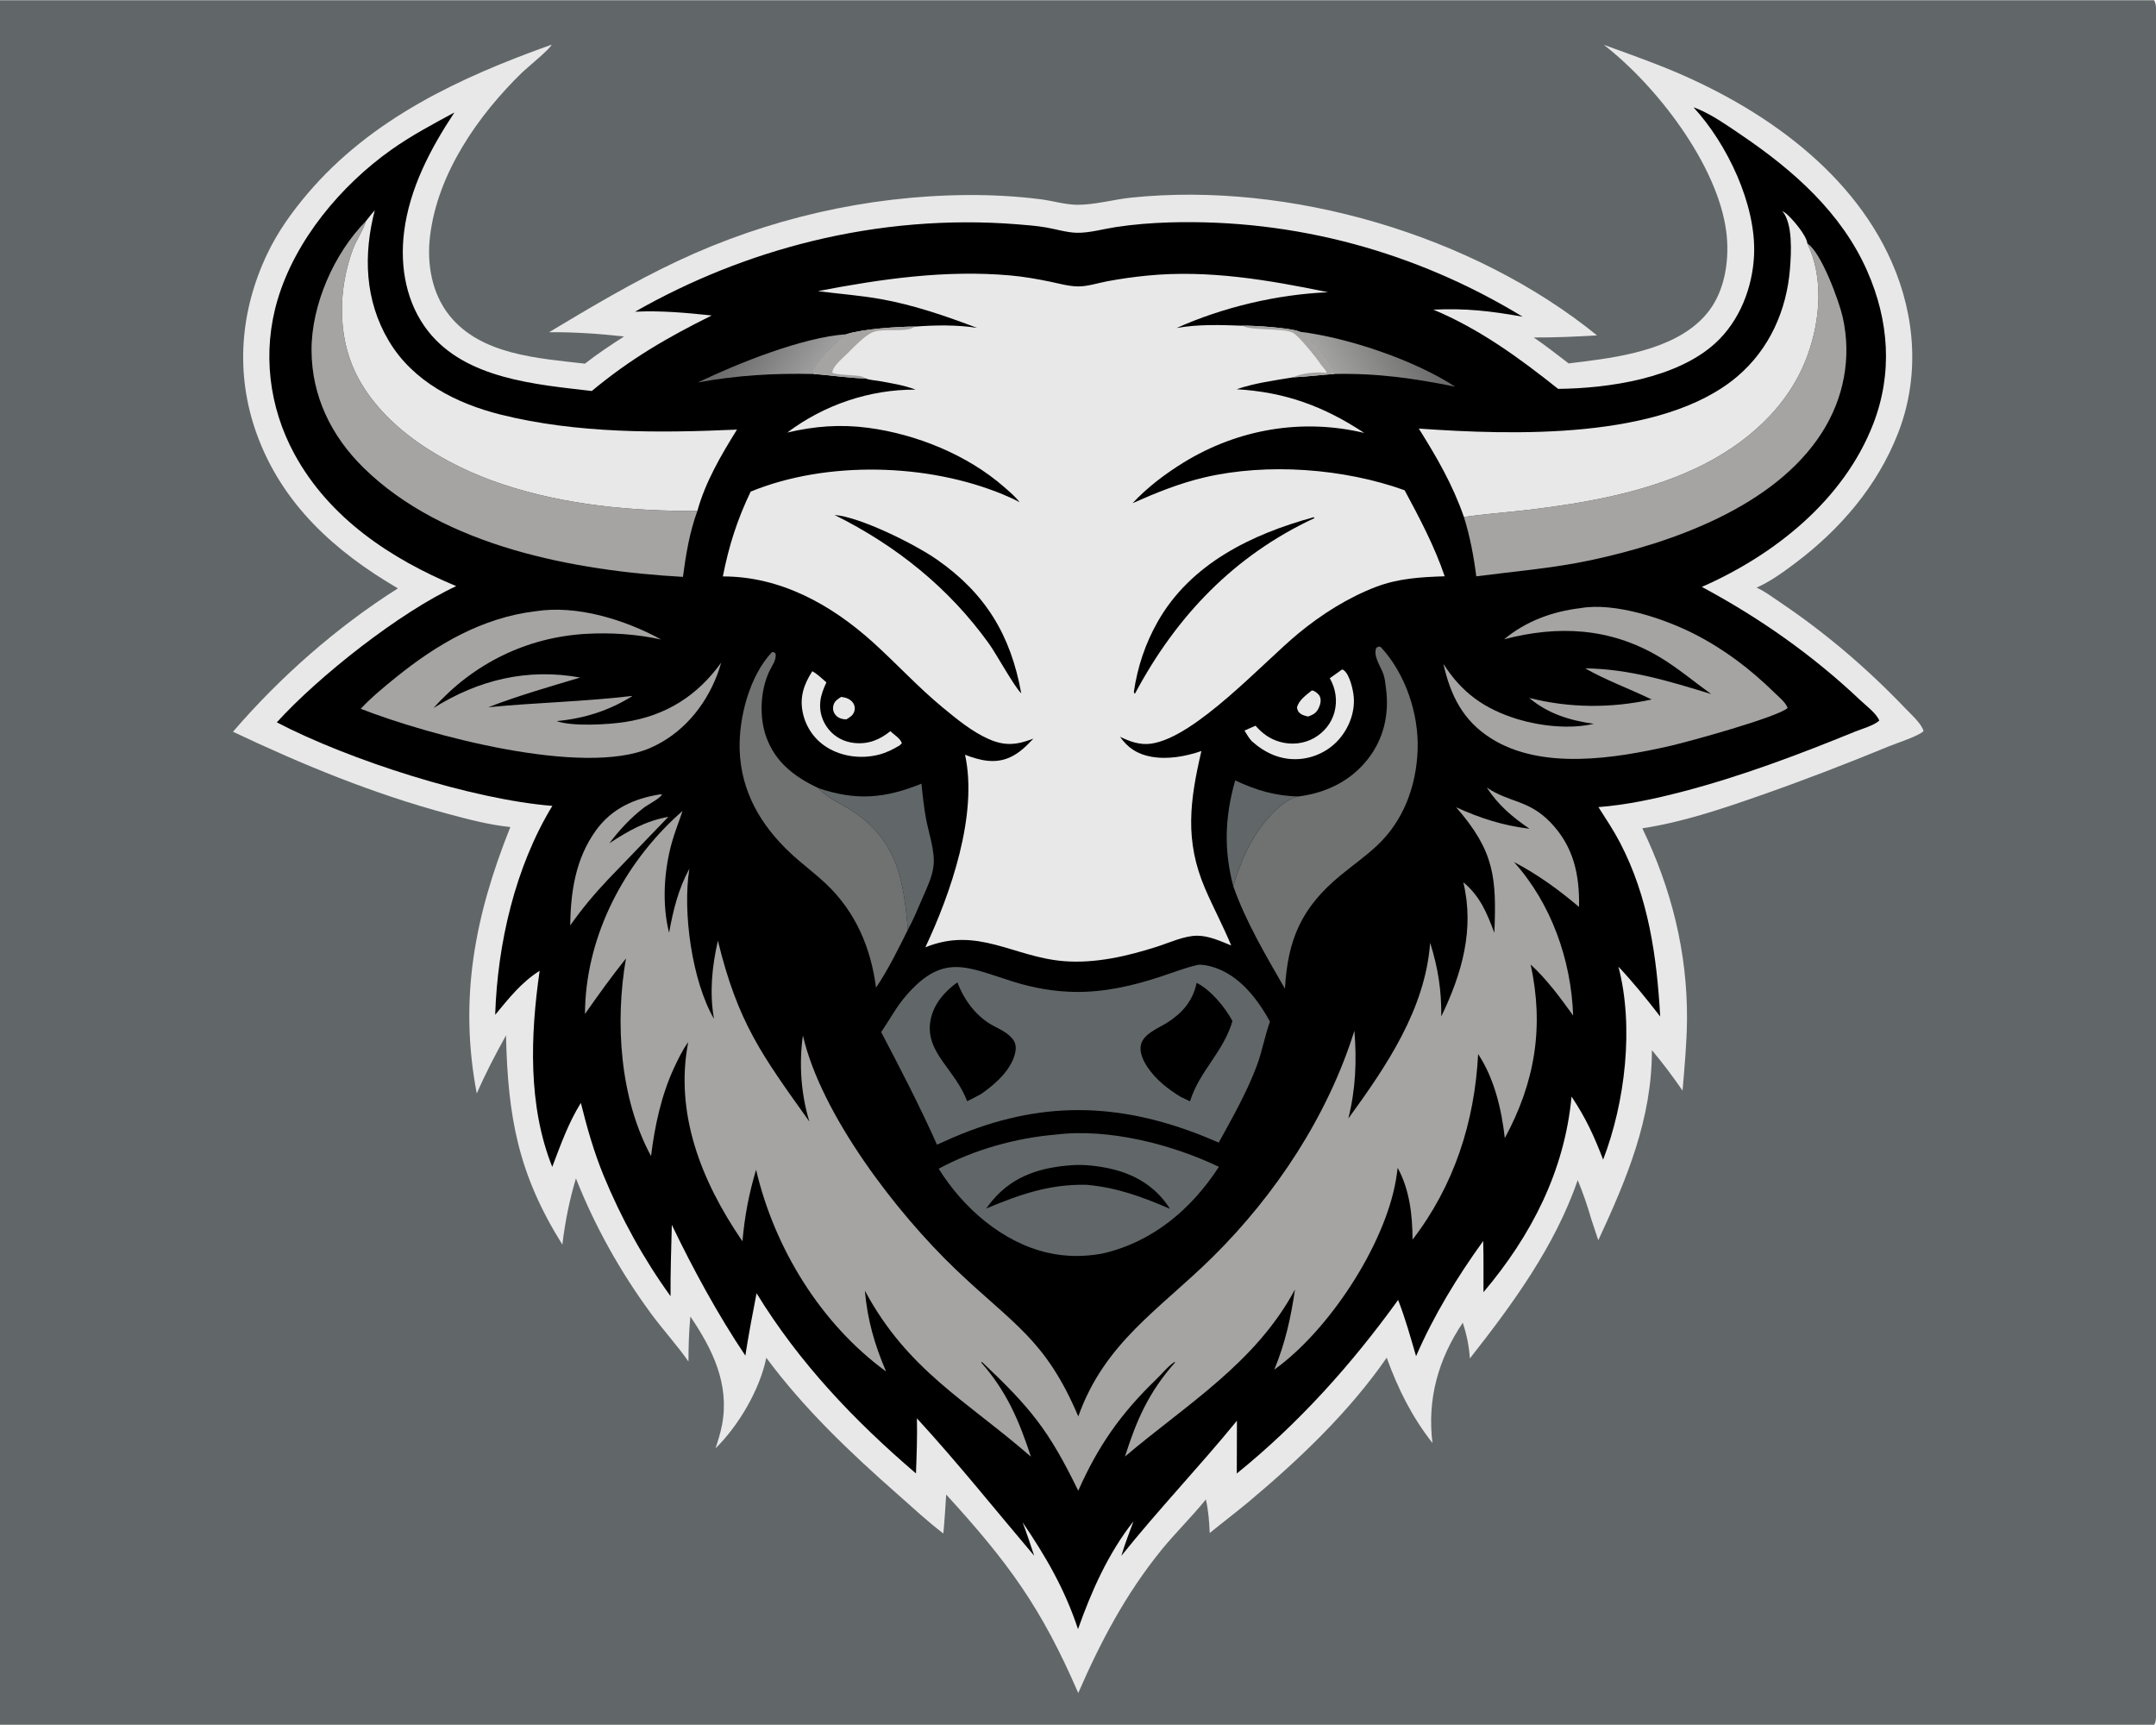
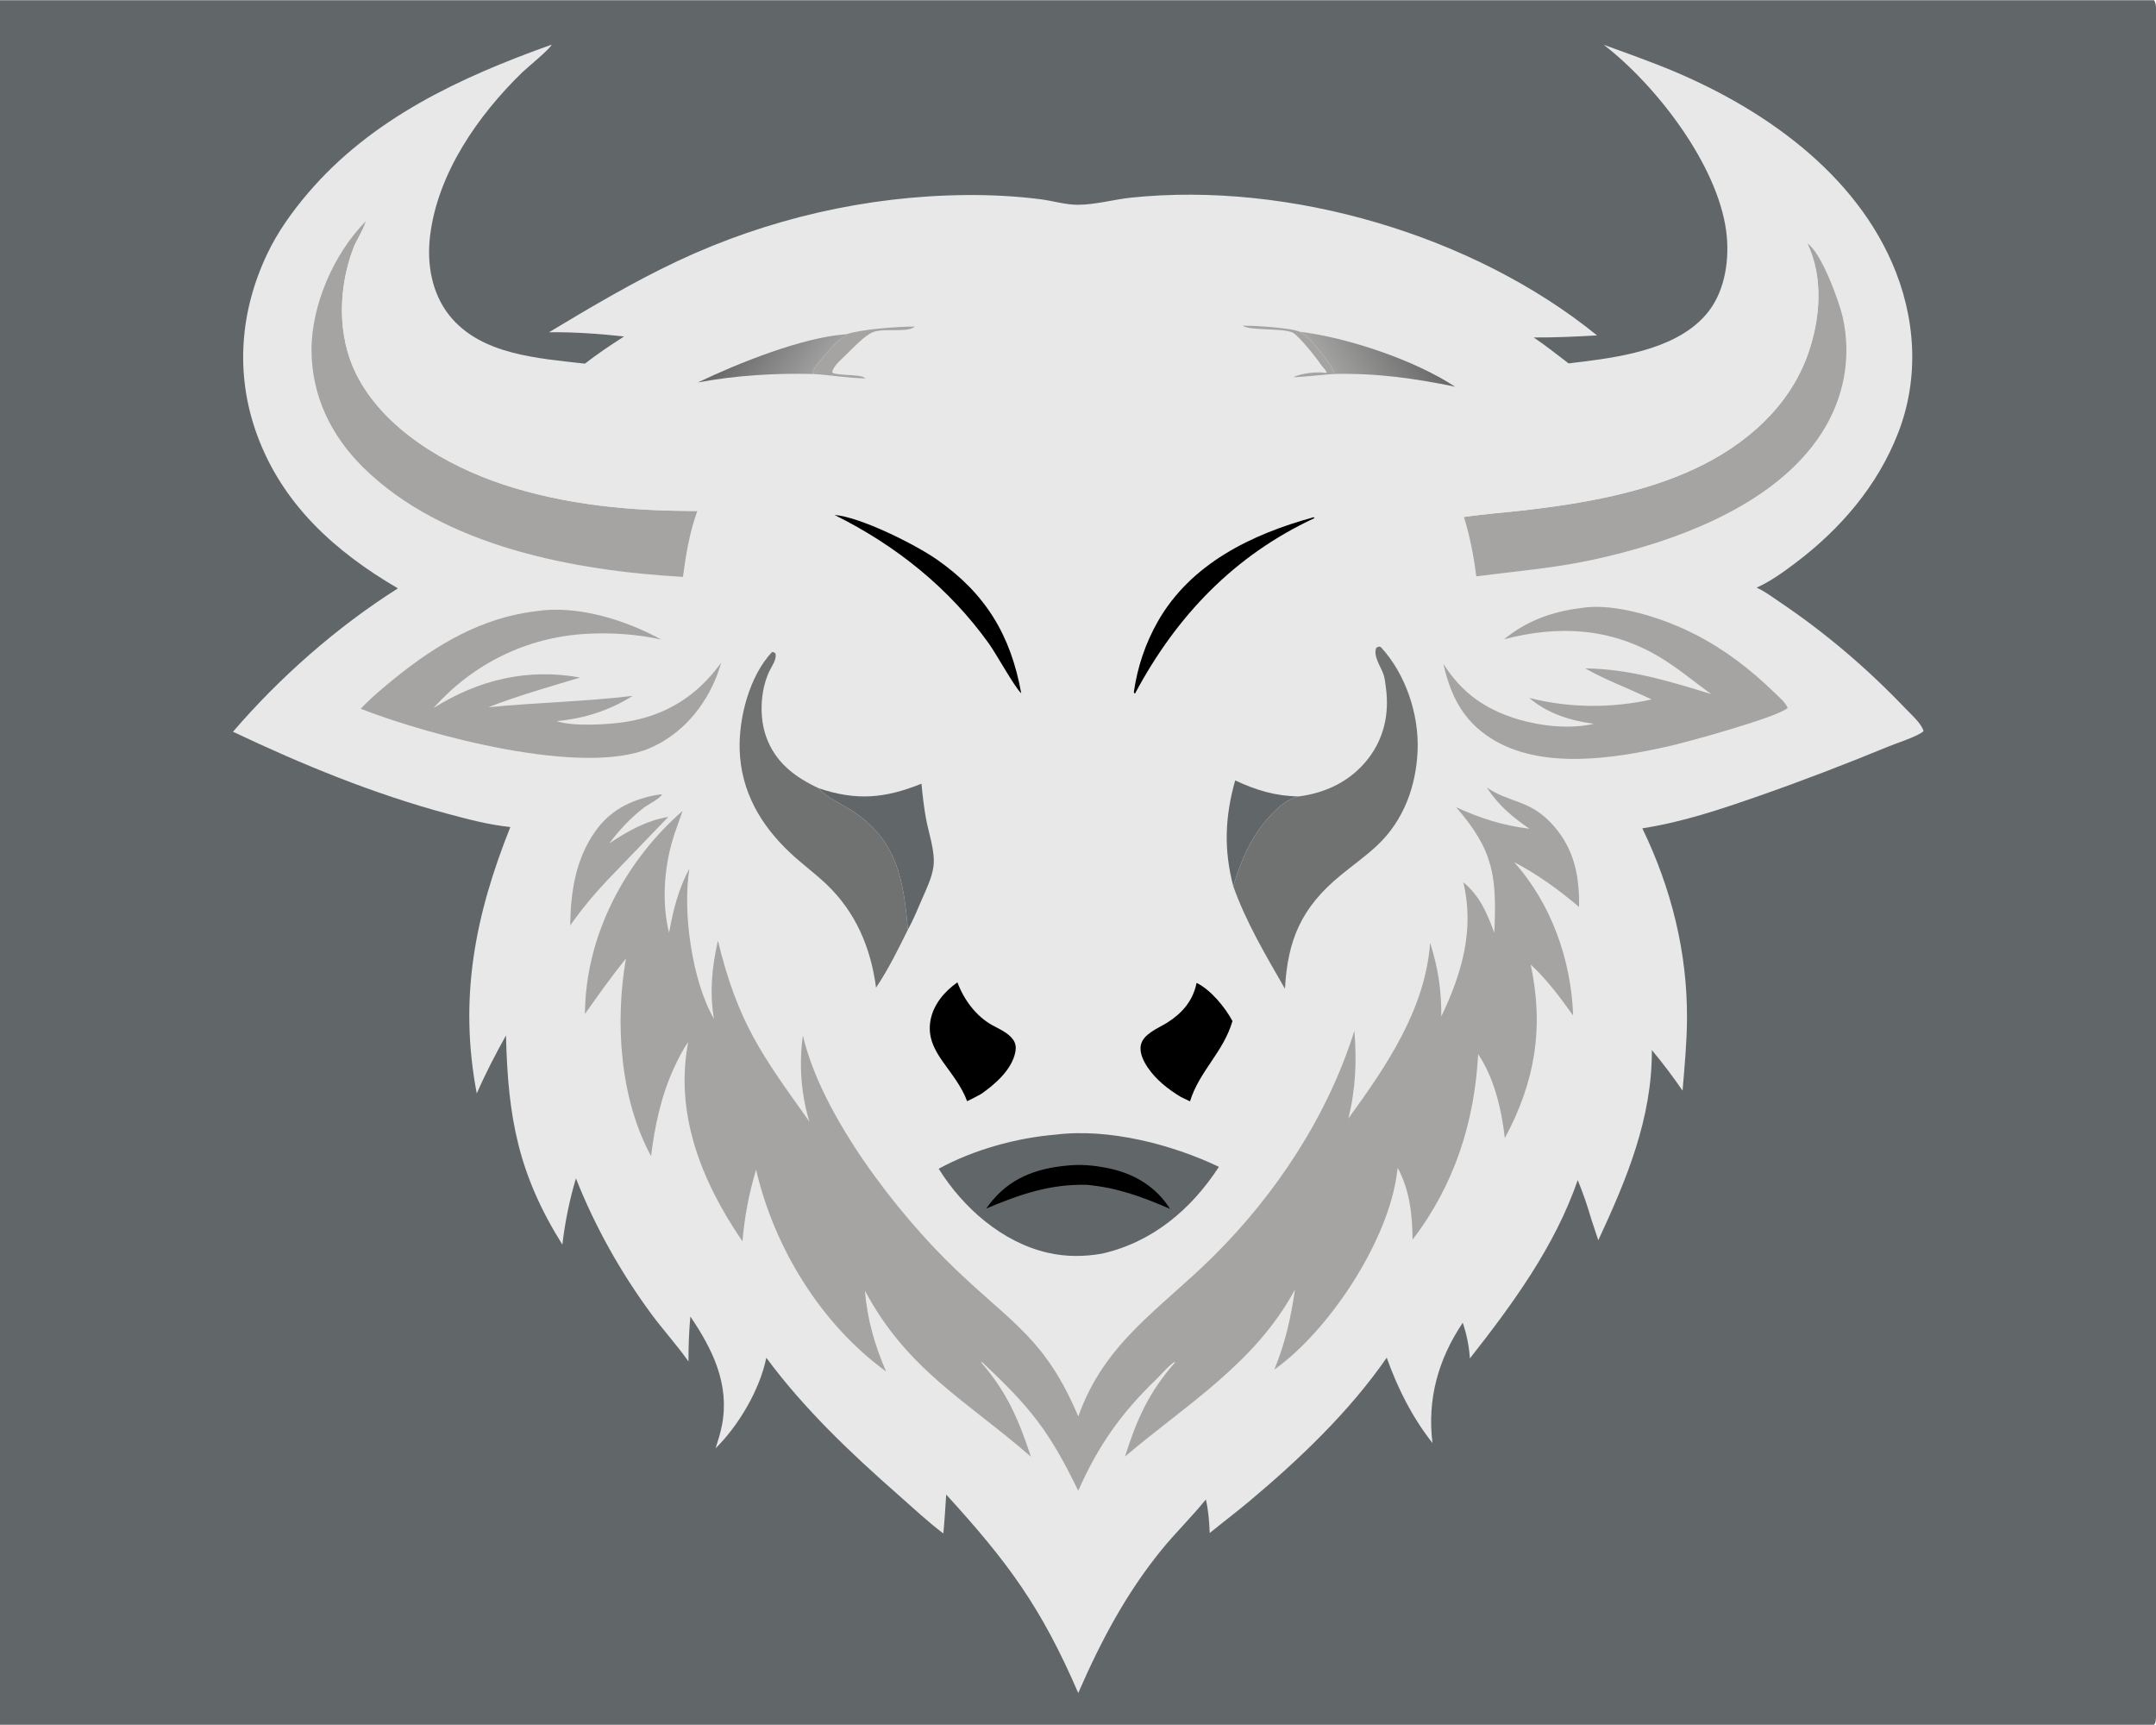
<svg xmlns="http://www.w3.org/2000/svg" version="1.1" style="display: block;" viewBox="0 0 2048 1638" width="1280" height="1024">
  <defs>
    <linearGradient id="Gradient1" gradientUnits="userSpaceOnUse" x1="708.777" y1="316.835" x2="767.534" y2="360.396">
      <stop class="stop0" offset="0" stop-opacity="1" stop-color="rgb(106,106,106)" />
      <stop class="stop1" offset="1" stop-opacity="1" stop-color="rgb(160,159,159)" />
    </linearGradient>
    <linearGradient id="Gradient2" gradientUnits="userSpaceOnUse" x1="1341.98" y1="316.857" x2="1268.57" y2="362.421">
      <stop class="stop0" offset="0" stop-opacity="1" stop-color="rgb(108,107,107)" />
      <stop class="stop1" offset="1" stop-opacity="1" stop-color="rgb(164,164,163)" />
    </linearGradient>
  </defs>
  <path transform="translate(0,0)" fill="rgb(97,103,105)" d="M 0 0 L 2046.25 0 C 2048.49 3.917 2047.99 8.253 2048 12.639 L 2048.02 1290.95 L 2048 1551.01 C 2048 1562.35 2049.53 1629.42 2047.38 1635.79 C 2047.09 1636.63 2046.7 1637.21 2046.25 1638 L 0 1638 L 0 0 z" />
  <path transform="translate(0,0)" fill="rgb(233,232,232)" d="M 523.98 42.226 C 522.663 46.237 500.544 64.19 496.093 68.52 C 454.096 109.372 415.64 164.414 408.497 224.05 C 405.346 250.352 410.062 278.405 426.97 299.527 C 456.945 336.973 511.613 340.116 555.629 345.198 C 567.526 335.842 580.094 327.584 592.797 319.376 C 568.945 316.755 545.574 315.127 521.571 315.351 C 560.944 291.686 601.66 267.52 643.211 247.952 C 728.885 207.605 823.368 185.815 918.106 185.054 C 941.504 184.866 965.475 186.112 988.684 189.088 C 1000.04 190.544 1011.82 194.212 1023.2 194.296 C 1040.01 194.421 1057.79 189.245 1074.61 187.5 C 1225.31 171.865 1399.54 223.081 1517.04 318.354 C 1496.94 319.538 1477.01 320.452 1456.87 320.326 C 1468.27 327.951 1479.13 336.728 1490.09 344.986 C 1494.96 344.277 1499.88 343.787 1504.76 343.171 C 1544.98 338.102 1597.22 329.364 1623.37 295.075 C 1639.16 274.376 1643.06 244.615 1639.74 219.425 C 1631.38 155.886 1573.09 80.698 1523.43 42.343 C 1540.25 48.422 1557.1 54.513 1573.78 60.97 C 1664.26 95.996 1756.71 157.078 1797.03 248.845 C 1819.75 300.542 1823.64 358.448 1802.89 411.443 C 1783.27 461.575 1748.1 502.421 1705.41 534.582 C 1694.11 543.095 1681.53 552.221 1668.56 557.924 C 1676.15 561.249 1683.47 566.828 1690.34 571.447 C 1734.13 600.895 1773.57 634.608 1810 672.719 C 1814.81 677.76 1825.83 687.592 1827.13 694.245 C 1822.48 698.958 1801.33 705.751 1794.56 708.539 C 1753.59 725.402 1712.41 741.286 1670.57 755.874 C 1634.58 768.423 1597.84 780.77 1560.05 786.533 C 1587.6 843.496 1602.92 904.335 1602.49 967.893 C 1602.33 990.506 1600.13 1013.17 1598.28 1035.69 C 1589.13 1022.38 1579.52 1009.57 1569.13 997.204 C 1569.37 1062.25 1545.14 1119.85 1518.23 1177.81 L 1511.69 1158.09 C 1507.99 1145.36 1503.79 1132.93 1498.69 1120.68 C 1476.96 1183.54 1437.11 1238.1 1396.27 1290.01 C 1395.49 1278.44 1393.17 1267.1 1389.49 1256.12 C 1366.2 1290.67 1355.55 1328.81 1360.72 1370.39 C 1341.26 1345.56 1327.93 1318.96 1317.25 1289.33 C 1281.72 1340.73 1233.94 1386.14 1186.18 1426.16 C 1174.05 1436.32 1161.36 1445.82 1149.12 1455.86 C 1148.63 1445.1 1147.92 1434.46 1145.46 1423.95 C 1132.04 1440.64 1116.48 1455.64 1102.96 1472.32 C 1069.25 1513.92 1045.49 1559.02 1024.23 1607.82 C 989.231 1526.73 957.808 1483.89 898.795 1419.32 C 897.982 1431.65 897.272 1444 896.079 1456.3 C 881.241 1445.04 867.34 1432.01 853.36 1419.71 C 808.007 1379.81 763.972 1338.12 727.916 1289.4 C 721.778 1319.66 701.62 1353.86 679.706 1375.42 C 682.076 1368.08 684.429 1360.73 685.865 1353.14 C 693.184 1314.41 676.894 1281.35 655.79 1250.22 C 654.444 1264.31 653.954 1278.8 653.98 1292.94 C 643.045 1277.3 629.87 1262.98 618.518 1247.55 C 589.357 1207.92 565.209 1164.79 547.084 1119.03 C 540.907 1139.74 536.719 1160.48 534.187 1181.94 C 492.361 1115.01 482.444 1061.37 480.654 983.193 C 470.54 1001.38 461.214 1019.29 452.878 1038.39 C 435.707 948.029 451.091 869.52 484.785 785.318 C 464.385 783.221 444.75 777.985 424.993 772.681 C 354.633 753.793 287.053 725.969 221.324 694.812 C 265.819 642.971 320.249 595.114 377.991 558.628 C 318.098 523.653 267.766 478.509 243.699 411.466 C 223.293 354.622 228.026 295.292 253.821 240.974 C 263.715 220.14 277.397 201.031 292.303 183.517 C 353.062 112.126 437.296 73.133 523.98 42.226 z" />
-   <path transform="translate(0,0)" fill="rgb(0,0,0)" d="M 1608.7 101.751 C 1609.76 102.096 1610.8 102.47 1611.83 102.884 C 1626.42 108.734 1641.34 119.367 1654.33 128.173 C 1703.58 161.568 1749.29 201.821 1773.72 257.305 C 1794.4 304.286 1798.11 354.39 1779.27 402.771 C 1751.26 474.683 1685.65 526.93 1616.59 557.229 C 1671.69 586.79 1721.67 621.894 1767.13 664.877 C 1772.39 669.847 1782.66 677.582 1785.16 684.197 C 1779.96 688.972 1768.4 692.121 1761.7 694.858 C 1708.8 716.466 1653.63 737.268 1598.31 751.664 C 1572.2 758.46 1545.31 764.335 1518.36 766.376 C 1525.46 777.488 1532.85 788.577 1538.95 800.285 C 1565.85 851.978 1573.8 907.916 1577.04 965.278 C 1564.22 948.755 1551.75 933.207 1537.38 917.973 C 1552.27 975.079 1543.78 1046.71 1522.83 1101.24 C 1514.26 1078.78 1506.22 1061.36 1492.82 1041.34 C 1486.17 1112.13 1454.67 1173.23 1409.16 1227.13 C 1409.1 1210.88 1409.39 1194.77 1408.9 1178.49 C 1384.14 1212.78 1361.96 1249.1 1345.13 1287.9 C 1339.92 1270.02 1334.84 1251.85 1328.09 1234.48 C 1283.82 1295.8 1233.74 1351.67 1174.83 1399.33 L 1174.98 1349.19 C 1139.41 1392.78 1100.36 1433.53 1065.19 1477.52 C 1068.41 1466.47 1072.74 1455.61 1076.66 1444.78 C 1052.8 1474.98 1036.72 1511.14 1024.02 1547.14 C 1011.52 1509.36 993.652 1478.44 971.353 1445.69 C 975.425 1456.1 978.785 1466.87 982.398 1477.45 C 945.458 1433.89 909.651 1389.01 870.999 1346.95 C 871.404 1364.41 870.737 1381.83 870.078 1399.26 C 811.334 1349.03 759.196 1294.23 718.67 1228.12 C 714.839 1247.83 711.075 1267.51 708.003 1287.36 C 682.267 1249.1 658.04 1204.64 638.166 1163.13 C 637.641 1185.79 636.769 1208.23 636.962 1230.92 C 611.337 1195.55 589.925 1156.59 573.331 1116.25 C 564.092 1093.73 557.641 1070.96 551.756 1047.36 C 539.976 1066.15 532.435 1087.47 524.585 1108.1 C 501.269 1049.75 503.863 982.807 512.607 921.88 C 495.299 932.678 483.239 948.173 470.382 963.666 C 472.543 896.204 489.332 823.262 524.675 765.224 C 448.7 759.199 331.724 721.798 262.945 685.882 C 302.867 641.918 379.846 581.295 433.369 556.506 C 371.094 530.536 312.872 491.917 279.778 431.233 C 255.253 386.264 249.03 333.797 263.668 284.565 C 280.554 227.779 323.701 176.149 371.449 142.208 C 390.517 128.654 411.089 117.769 431.615 106.642 C 408.797 141.182 388.885 178.863 383.79 220.532 C 379.759 253.504 385.88 288.048 406.843 314.571 C 442.602 359.811 509.164 364.952 562.14 371.171 C 598.475 340.935 634.017 320.209 676.08 299.445 C 651.834 296.871 627.648 294.637 603.237 295.867 C 655.928 265.818 712.547 243.168 771.495 228.769 C 834.689 213.333 900.825 207.681 965.691 212.791 C 975.069 213.53 984.678 214.258 993.951 215.876 C 1003.46 217.535 1013.29 220.672 1022.95 220.885 C 1034.67 221.144 1048.15 217.255 1059.8 215.489 C 1076.72 212.924 1093.91 211.534 1111.01 211.04 C 1229.97 207.606 1344.93 238.885 1446.34 300.584 C 1415.66 295.182 1392.71 292.463 1361.52 293.885 C 1405.43 312.193 1443.12 339.766 1480.09 369.148 C 1527.8 368.669 1592.52 359.285 1629.26 325.865 C 1652.53 304.699 1664.87 272.836 1666.21 241.778 C 1668.26 194.071 1640.62 136.382 1608.7 101.751 z" />
  <path transform="translate(0,0)" fill="rgb(233,232,232)" d="M 798.943 661.767 C 799.221 661.785 799.499 661.786 799.775 661.819 C 803.826 662.305 808.015 663.989 810.398 667.473 C 811.888 669.652 812.317 672.428 811.645 674.968 C 810.528 679.192 807.46 680.959 803.91 683.068 C 802.701 683.031 802.78 683.059 801.402 682.875 C 797.911 682.408 794.842 680.756 792.874 677.773 C 791.363 675.481 790.942 672.685 791.585 670.026 C 792.611 665.778 795.435 663.996 798.943 661.767 z" />
  <path transform="translate(0,0)" fill="rgb(233,232,232)" d="M 1246 655.663 C 1246.7 655.664 1246.96 655.612 1247.7 655.91 C 1249.71 656.727 1252.62 658.986 1253.58 660.999 C 1255.29 664.565 1254.33 668.617 1252.75 672.036 C 1250.46 677.004 1247.52 678.592 1242.51 680.371 C 1240.2 679.775 1237.26 679.117 1235.32 677.648 C 1233.05 675.925 1232.61 674.591 1231.99 671.906 C 1233.76 664.617 1240.52 660.266 1246 655.663 z" />
  <path transform="translate(0,0)" fill="rgb(233,232,232)" d="M 771.62 637.35 C 776.481 640.012 780.801 644.31 785.016 647.915 C 782.312 653.701 779.914 659.659 779.221 666.061 C 778.173 675.756 781.022 685.028 787.158 692.561 C 793.311 700.117 802.074 704.538 811.72 705.501 C 824.947 706.821 835.61 702.46 845.727 694.285 C 849.23 697.587 855.276 701.136 856.697 705.758 L 854.506 707.822 C 848.087 711.661 841.874 714.801 834.583 716.632 C 818.208 720.745 799.995 718.587 785.551 709.64 C 773.87 702.404 765.706 690.745 762.704 677.34 C 759.32 662.231 763.46 650.009 771.62 637.35 z" />
  <path transform="translate(0,0)" fill="url(#Gradient1)" d="M 662.888 363.053 C 700.619 344.974 762.449 320.031 803.945 317.263 L 803.175 319.109 C 796.693 320.629 777.742 343.092 773.725 349.419 C 773.019 350.53 772.536 351.558 772.009 352.761 L 773.088 355.037 C 735.91 354.131 699.47 356.262 662.888 363.053 z" />
  <path transform="translate(0,0)" fill="rgb(233,232,232)" d="M 1274.79 635.707 C 1276.07 636.05 1275.78 635.831 1276.83 636.683 C 1282.22 641.086 1285.41 655.223 1285.95 661.886 C 1287.13 676.373 1281.35 691.274 1271.85 702.093 C 1262.17 713.107 1248.14 719.886 1233.51 720.772 C 1216.43 721.806 1201.56 714.969 1189.08 703.772 C 1186.25 700.709 1184.29 697.249 1182.17 693.691 L 1192.61 689.082 C 1199.12 696.466 1206.36 701.777 1215.95 704.457 C 1226.78 707.483 1238.54 706.286 1248.35 700.726 C 1257.59 695.486 1264.79 686.694 1267.57 676.391 C 1270.55 665.338 1268.86 653.853 1263.17 643.994 L 1274.79 635.707 z" />
  <path transform="translate(0,0)" fill="url(#Gradient2)" d="M 1234.63 314.885 C 1280.16 320.394 1343.74 341.799 1382.26 367.094 C 1342.94 359.009 1307.65 354.11 1267.28 355.005 C 1267.29 354.681 1267.36 354.357 1267.33 354.035 C 1266.8 348.301 1244.18 320.659 1239.02 317.547 C 1237.54 316.658 1236.08 315.833 1234.63 314.885 z" />
  <path transform="translate(0,0)" fill="rgb(97,103,105)" d="M 1173.32 741.027 C 1193.21 750.387 1211.5 755.878 1233.61 756.259 C 1219.22 758.712 1203.7 776.715 1195.74 788.021 C 1184.33 804.229 1177.15 822.652 1171.5 841.513 C 1162.33 806.819 1163.57 775.398 1173.32 741.027 z" />
  <path transform="translate(0,0)" fill="rgb(165,164,163)" d="M 627.083 754.293 L 628.839 754.357 C 627.151 758.097 615.518 763.964 611.707 766.865 C 599.481 776.172 588.028 788.436 578.851 800.716 C 597.051 788.822 613.128 779.573 634.893 775.619 L 577.682 835.012 C 564.693 848.736 552.489 863.277 541.666 878.769 C 542.075 846.584 546.74 815.389 566.039 788.58 C 580.982 767.822 602.353 758.168 627.083 754.293 z" />
  <path transform="translate(0,0)" fill="rgb(97,103,105)" d="M 777.707 748.474 C 813.318 760.515 840.632 758.197 875.307 744.132 C 876.356 754.921 877.556 765.648 879.425 776.329 C 881.925 790.612 888.547 808.293 886.71 822.652 C 885.346 833.306 880.13 843.833 875.893 853.606 C 871.676 863.332 867.551 873.532 862.408 882.813 C 858.352 835.782 852.37 798.309 810.015 770.238 C 800.013 763.609 786.319 758.224 778.339 749.222 C 778.123 748.978 777.918 748.724 777.707 748.474 z" />
  <path transform="translate(0,0)" fill="rgb(112,113,113)" d="M 832.156 937.87 C 827.198 900.016 812.835 865.992 784.797 839.437 C 773.981 829.192 761.863 820.342 750.962 810.158 C 722.58 783.639 703.829 751.441 702.603 711.926 C 701.662 681.577 711.93 641.935 733.206 619.252 C 735.395 619.018 734.987 619.203 736.602 620.443 C 738.076 626.094 732.929 632.739 730.627 637.709 C 722.149 656.01 721.076 681.012 727.919 699.933 C 736.654 724.086 755.192 738 777.707 748.474 C 777.918 748.724 778.123 748.978 778.339 749.222 C 786.319 758.224 800.013 763.609 810.015 770.238 C 852.37 798.309 858.352 835.782 862.408 882.813 C 853.198 901.415 843.758 920.632 832.156 937.87 z" />
  <path transform="translate(0,0)" fill="rgb(112,113,113)" d="M 1233.61 756.259 C 1259.88 752.821 1283.21 741.591 1299.7 720.301 C 1314.68 700.949 1319.74 677.661 1316.55 653.594 C 1315.97 649.247 1315.6 644.499 1314.19 640.334 C 1311.69 632.971 1304.03 622.762 1307.39 615.006 C 1309.4 614.026 1309.47 613.634 1311.55 614.309 C 1335.05 639.548 1347.82 677.768 1346.62 711.935 C 1345.42 746.277 1333.32 779.464 1307.76 803.205 C 1296.89 813.307 1284.56 822.005 1273.1 831.45 C 1236.38 861.721 1223.17 892.108 1220.59 938.93 C 1202.72 907.828 1183.42 875.43 1171.5 841.513 C 1177.15 822.652 1184.33 804.229 1195.74 788.021 C 1203.7 776.715 1219.22 758.712 1233.61 756.259 z" />
  <path transform="translate(0,0)" fill="rgb(165,164,163)" d="M 1501.54 577.362 C 1533.99 571.741 1580.68 587.257 1609.5 601.971 C 1638.12 616.579 1662.72 635.35 1685.65 657.764 C 1689.57 661.594 1696.42 667.101 1698.09 672.257 C 1688.46 681.005 1603.81 704.309 1586.48 708.261 C 1533.81 720.274 1464.16 731.591 1415.97 700.878 C 1389.53 684.024 1377.79 660.098 1371.09 630.348 C 1388.78 657.996 1410.17 673.152 1441.46 682.846 C 1463.66 689.517 1491.43 692.524 1513.99 687.274 C 1491.29 684.116 1470.39 677.709 1452.61 662.693 C 1490.92 672.38 1530.28 672.608 1568.87 664.155 C 1547.8 653.906 1526.27 646.224 1505.75 634.617 C 1547.55 635.067 1585.85 646.871 1625.47 659.009 C 1608.85 647.07 1593.11 633.64 1575.42 623.247 C 1528.87 595.889 1479.93 593.632 1428.8 606.951 C 1449.9 589.553 1474.65 580.588 1501.54 577.362 z" />
  <path transform="translate(0,0)" fill="rgb(165,164,163)" d="M 508.626 580.374 C 548.271 574.133 593.854 588.54 628.059 607.205 C 604.927 602.09 580.126 600.465 556.485 601.84 C 500.054 605.121 449.332 630.198 411.792 672.302 C 454.487 645.48 501.088 634.2 551.104 643.325 C 521.674 652.181 492.576 660.428 463.846 671.527 C 509.561 667.056 555.241 666.218 600.927 660.749 C 578.586 674.837 554.902 682.24 528.728 684.707 C 543.841 690.044 577.934 688.026 593.953 685.518 C 632.696 679.453 662.213 660.812 685.065 629.213 C 683.919 633.108 682.709 636.971 681.254 640.764 C 669.603 671.15 647.843 697.055 617.625 710.214 C 554.057 737.896 407.087 698.171 342.663 672.995 C 352.737 662.248 364.572 652.461 376.021 643.216 C 415.031 611.714 458.065 586.457 508.626 580.374 z" />
  <path transform="translate(0,0)" fill="rgb(97,103,105)" d="M 1003.24 1077.41 C 1053.16 1071.27 1113.11 1086.69 1157.86 1108.05 C 1131.58 1148.49 1094.58 1179.73 1046.76 1190.51 C 1029.42 1193.58 1012.46 1193.57 995.232 1189.64 C 952.015 1179.77 914.691 1146.87 891.667 1109.85 C 925.071 1091.7 965.443 1080.53 1003.24 1077.41 z" />
  <path transform="translate(0,0)" fill="rgb(0,0,0)" d="M 1018.73 1106.45 C 1030.2 1105.62 1043.65 1107.34 1054.77 1109.82 C 1078.47 1115.11 1098.37 1127.31 1111.41 1147.99 C 1084.95 1136.54 1061.6 1127.88 1032.54 1125.14 C 997.266 1124.23 968.722 1134.32 936.742 1147.66 C 938.8 1144.91 940.875 1142.16 943.099 1139.54 C 962.948 1116.21 989.182 1108.46 1018.73 1106.45 z" />
  <path transform="translate(0,0)" fill="rgb(165,164,163)" d="M 1716.83 231.042 C 1729.97 239.295 1747.06 286.071 1750.42 301.088 C 1758.98 339.353 1751.59 378.056 1730.5 410.954 C 1685.49 481.162 1588.15 515.451 1510.7 531.951 C 1474.8 539.599 1438.62 542.455 1402.33 547.199 C 1399.92 528.112 1396.34 509.222 1390.59 490.834 C 1410.35 487.886 1430.6 486.558 1450.46 484.203 C 1504.19 477.831 1561.12 467.965 1610.39 444.817 C 1657.89 422.497 1699.54 386.644 1717.43 335.991 C 1729.11 302.926 1732.34 263.332 1716.83 231.042 z" />
  <path transform="translate(0,0)" fill="rgb(165,164,163)" d="M 648.739 547.717 C 546.217 541.959 421.649 519.016 345.372 444.124 C 314.635 413.945 296.09 376.016 295.926 332.493 C 295.765 289.579 317.208 240.443 347.595 209.813 C 347.515 210.075 347.439 210.339 347.354 210.6 C 344.433 219.627 338.594 227.574 335.267 236.508 C 321.382 273.796 320.335 318.543 338.112 354.607 C 363.934 406.994 423.596 441.839 477.237 459.695 C 536.702 479.491 600.039 485.327 662.429 485.092 C 654.996 505.466 651.552 526.299 648.739 547.717 z" />
  <path transform="translate(0,0)" fill="rgb(233,232,232)" d="M 347.595 209.813 C 350.331 206.274 353.1 202.809 356.029 199.426 C 345.055 241.708 346.431 285 369.256 323.445 C 392.266 362.204 433.493 383.098 475.844 393.653 C 547.933 411.62 626.244 411.197 700.069 407.816 C 684.986 432.078 670.139 457.315 662.429 485.092 C 600.039 485.327 536.702 479.491 477.237 459.695 C 423.596 441.839 363.934 406.994 338.112 354.607 C 320.335 318.543 321.382 273.796 335.267 236.508 C 338.594 227.574 344.433 219.627 347.354 210.6 C 347.439 210.339 347.515 210.075 347.595 209.813 z" />
  <path transform="translate(0,0)" fill="rgb(233,232,232)" d="M 1347.74 406.863 C 1436.43 413.07 1579.05 417.998 1650.39 357.263 C 1680.83 331.351 1697.18 294.505 1700.32 255.036 C 1701.52 239.948 1703.16 212.127 1692.98 200.182 C 1694.35 200.947 1695.67 201.79 1696.86 202.805 C 1702.58 207.645 1716.11 223.369 1716.83 231.042 C 1732.34 263.332 1729.11 302.926 1717.43 335.991 C 1699.54 386.644 1657.89 422.497 1610.39 444.817 C 1561.12 467.965 1504.19 477.831 1450.46 484.203 C 1430.6 486.558 1410.35 487.886 1390.59 490.834 C 1379.87 460.027 1364.98 434.395 1347.74 406.863 z" />
-   <path transform="translate(0,0)" fill="rgb(97,103,105)" d="M 1138.08 916.162 C 1142.45 915.847 1147.27 916.845 1151.46 918.061 C 1176.69 925.375 1194.27 948.045 1206.36 970.187 C 1201.4 983.674 1199.05 998.013 1194.05 1011.47 C 1184.57 1037.04 1170.76 1061.18 1157.69 1085.04 C 1153.27 1083.14 1148.86 1081.24 1144.4 1079.44 C 1062.04 1046.23 987.601 1045.05 905.72 1080.03 L 890.045 1086.97 C 873.853 1050.68 855.495 1015.26 837.026 980.086 C 845.005 968.447 851.455 956.078 860.773 945.345 C 896.341 904.378 918.701 918.548 962.882 932.303 C 981.833 938.203 1001.49 941.669 1021.36 941.929 C 1048.92 942.291 1075.74 936.196 1101.79 927.639 C 1113.34 923.848 1124.82 919.341 1136.64 916.502 L 1138.08 916.162 z" />
  <path transform="translate(0,0)" fill="rgb(0,0,0)" d="M 909.465 932.808 C 915.404 948.985 926.998 964.816 942.244 973.324 C 949.256 977.237 957.742 980.65 962.51 987.468 C 964.794 990.734 965.271 994.634 964.579 998.496 C 961.548 1015.44 945.433 1029.48 932.126 1038.78 C 927.756 1041.29 923.2 1043.48 918.697 1045.74 C 913.428 1031.65 904.319 1020.48 895.732 1008.39 C 887.094 996.215 881.114 984.272 883.878 968.993 C 886.63 953.776 897.166 941.499 909.465 932.808 z" />
  <path transform="translate(0,0)" fill="rgb(0,0,0)" d="M 1136.66 933.333 C 1150.2 939.979 1163.71 956.508 1170.74 969.604 C 1162.09 999.197 1139.26 1017.14 1130.39 1045.85 L 1121.54 1041.59 C 1109.49 1034.3 1098.01 1025.29 1090.08 1013.47 C 1086.1 1007.54 1082.13 999.496 1083.75 992.203 C 1086.07 981.748 1100.17 976.453 1108.45 971.284 C 1122.38 962.594 1132.68 951.034 1136.35 934.745 L 1136.66 933.333 z" />
  <path transform="translate(0,0)" fill="rgb(165,164,163)" d="M 1412.28 747.778 C 1433.6 762.341 1451.94 759.147 1472.96 781.065 C 1494.81 803.857 1500.53 830.647 1499.94 861.207 C 1480.3 844.574 1460.94 830.574 1438.14 818.54 C 1473.57 857.961 1492.52 911.663 1494.34 964.363 C 1482.11 947.345 1469.46 930.126 1453.98 915.884 C 1466.8 975.062 1458.28 1027.45 1429.44 1080.77 C 1426.37 1053.51 1419.44 1024.01 1404.09 1000.95 C 1400.76 1065.43 1381.35 1125.72 1341.8 1177.2 C 1341.65 1153.8 1339.06 1129.93 1327.65 1109.02 C 1327.16 1112.85 1326.65 1116.69 1326 1120.5 C 1315.31 1183.03 1261.8 1264.02 1210.49 1300.63 C 1220.84 1275.46 1226.19 1251.48 1230.11 1224.57 C 1192.52 1294.55 1127.25 1333.54 1068.65 1383.18 C 1079.74 1348.13 1091.35 1321.96 1116.11 1293.95 L 1115.85 1293.27 C 1109.67 1297.23 1103.75 1304.66 1098.4 1309.82 C 1064.8 1342.19 1043.11 1373.05 1024.23 1415.71 C 996.369 1358.37 979.027 1336.99 932.714 1293.32 L 932.163 1294.01 C 956.436 1321.77 967.902 1348.86 979.267 1383.36 C 917.748 1329.78 862.151 1301.39 821.571 1225.68 C 823.899 1253.19 830.836 1277.22 841.696 1302.43 C 779.596 1257.12 735.603 1185.19 718.212 1110.82 C 711.348 1133.8 707.369 1154.79 705.263 1178.72 C 704.834 1178.12 704.4 1177.53 703.986 1176.91 C 666.347 1121.47 640.7 1057.43 653.739 989.599 C 648.178 997.233 644.005 1006.08 640.015 1014.61 C 628.011 1040.78 621.918 1069.4 618.436 1097.87 C 588.697 1043.03 584.102 970.563 594.601 910.15 C 580.914 927.256 568.235 944.933 555.666 962.862 C 555.72 958.377 555.83 953.892 556.125 949.416 C 560.666 880.363 596.635 815.215 648.368 770.016 C 645.024 780.069 641.05 789.835 638.188 800.065 C 630.664 826.959 628.744 858.455 635.567 885.785 C 639.375 864.459 644.399 844.052 654.868 824.862 C 648.147 865.615 657.357 931.68 678.209 967.488 C 673.838 942.363 676.36 917.868 681.923 893.22 C 700.978 971.347 723.546 1001.62 768.835 1065.05 C 760.862 1038.98 758.865 1010.28 762.679 983.329 C 780.214 1059.11 851.9 1151.91 907.281 1204.94 C 962.547 1257.86 992.861 1271.29 1024.28 1345.09 C 1049.32 1274.7 1101.52 1243.54 1152.11 1193.51 C 1212.01 1134.28 1261.26 1059.51 1286.55 978.821 C 1288.86 1007.43 1287.77 1034.26 1280.78 1062.18 C 1316.95 1012.47 1353.85 958.415 1358.5 895.282 C 1366.06 919.133 1369.26 940.101 1369.11 965.197 C 1388.65 924.491 1400.78 882.794 1390.02 837.76 C 1405.95 851.005 1412.42 866.913 1419.49 885.779 C 1421.74 832.916 1419.4 808.093 1383.2 766.526 C 1406.3 777.051 1427.61 783.876 1452.89 786.953 C 1436.53 775.742 1423.23 764.586 1412.28 747.778 z" />
-   <path transform="translate(0,0)" fill="rgb(233,232,232)" d="M 776.972 276.284 C 837.376 264.685 898.047 255.959 959.669 261.404 C 972.001 262.494 984.248 264.641 996.373 267.092 C 1005.29 268.895 1014.95 271.754 1024.02 271.838 C 1033.04 271.922 1042.89 268.618 1051.76 266.955 C 1064.33 264.601 1077.06 262.815 1089.78 261.563 C 1147.75 255.859 1204.98 265.688 1261.58 277.379 C 1213.49 279.367 1161.51 291.583 1117.65 311.359 C 1138.28 307.633 1159.45 308.424 1180.32 309.157 C 1189.87 308.873 1226.39 311.115 1234.63 314.885 C 1236.08 315.833 1237.54 316.658 1239.02 317.547 C 1244.18 320.659 1266.8 348.301 1267.33 354.035 C 1267.36 354.357 1267.29 354.681 1267.28 355.005 C 1254.42 355.851 1241.46 357.598 1228.63 358.147 C 1210.79 361.109 1191.83 363.6 1174.69 369.506 C 1220.82 372.189 1257.5 385.656 1295.92 411.018 C 1236.89 396.867 1175.85 407.378 1124.23 439.135 C 1106.9 449.797 1089.71 462.79 1075.84 477.726 C 1098.18 467.822 1120.15 458.877 1144.03 453.266 C 1203.79 439.225 1276.64 444.713 1334.25 465.432 C 1348.42 491.745 1362.71 518.789 1372.32 547.148 C 1349.61 547.93 1328.45 549.055 1306.93 557.272 C 1280.53 567.354 1255.39 583.268 1233.63 601.175 C 1199.69 629.095 1135.39 700.286 1093.38 706.137 C 1082.96 707.588 1073.15 704.14 1063.93 699.576 C 1071.16 710.032 1080.34 716.011 1092.9 718.409 C 1108.89 721.464 1125.99 718.33 1141.2 713.138 C 1130.35 760.095 1124.96 798.061 1144.87 844.119 C 1152.68 862.193 1162.01 879.618 1169.54 897.805 C 1159.44 893.705 1148.64 888.693 1137.57 888.542 C 1125.38 888.376 1110.65 895.244 1099 898.967 C 1070.8 907.974 1040.78 914.998 1010.99 912.728 C 962.986 909.07 928.709 879.291 878.987 899.557 C 902.974 848.703 929.141 773.56 916.694 716.665 C 930.692 721.997 944.625 725.564 958.989 719.285 C 967.931 715.377 975.052 708.391 981.612 701.349 C 966.011 707.328 954.708 708.65 939.091 701.726 C 923.327 694.738 909.024 682.937 895.786 672.041 C 872.292 652.703 851.893 630.337 829.383 609.985 C 789.658 574.068 741.29 547.204 686.641 547.293 C 692.324 518.305 700.259 493.415 713.046 466.751 C 785.219 437.109 881.554 439.74 953.227 469.616 C 958.436 471.787 963.623 474.115 968.571 476.833 C 964.376 471.351 958.894 466.782 953.712 462.253 C 918.876 431.81 870.427 412.207 824.818 406.151 C 798.238 402.622 773.834 404.54 747.849 410.636 C 782.576 384.434 826.088 369.587 869.752 369.875 C 858.654 365.616 846.518 363.763 834.875 361.647 C 831.265 360.991 825.555 360.725 822.299 359.229 C 806.194 358.938 789.289 356.109 773.088 355.037 L 772.009 352.761 C 772.536 351.558 773.019 350.53 773.725 349.419 C 777.742 343.092 796.693 320.629 803.175 319.109 L 803.945 317.263 C 818.85 312.337 852.934 309.967 869.144 309.993 C 888.62 308.541 908.795 308.203 928.124 311.213 C 898.309 299.918 867.495 289.298 836.02 283.743 C 816.473 280.293 796.634 278.924 776.972 276.284 z" />
  <path transform="translate(0,0)" fill="rgb(165,164,163)" d="M 1180.32 309.157 C 1189.87 308.873 1226.39 311.115 1234.63 314.885 C 1236.08 315.833 1237.54 316.658 1239.02 317.547 C 1244.18 320.659 1266.8 348.301 1267.33 354.035 C 1267.36 354.357 1267.29 354.681 1267.28 355.005 C 1254.42 355.851 1241.46 357.598 1228.63 358.147 C 1235.36 354.241 1251.26 352.745 1258.84 353.884 C 1259.23 353.943 1259.62 354.017 1260.01 354.083 L 1259.49 353.666 L 1260.24 353.65 C 1259.18 350.913 1256.01 348.059 1254.32 345.517 C 1250.27 339.414 1233.49 318.475 1227.94 315.734 C 1218.67 311.155 1187.31 314.121 1180.32 309.157 z" />
  <path transform="translate(0,0)" fill="rgb(165,164,163)" d="M 803.945 317.263 C 818.85 312.337 852.934 309.967 869.144 309.993 C 868.7 310.286 868.267 310.598 867.811 310.873 C 859.67 315.776 838.512 311.101 828.649 315.495 C 821.125 318.846 811.022 329.517 805.103 335.378 C 800.978 339.461 793.133 346.028 791.144 351.234 C 790.654 352.518 790.724 352.614 790.667 353.791 C 792.962 355.836 811.823 355.96 817.281 357.076 C 819.302 357.489 820.6 358.067 822.299 359.229 C 806.194 358.938 789.289 356.109 773.088 355.037 L 772.009 352.761 C 772.536 351.558 773.019 350.53 773.725 349.419 C 777.742 343.092 796.693 320.629 803.175 319.109 L 803.945 317.263 z" />
  <path transform="translate(0,0)" fill="rgb(0,0,0)" d="M 1247.53 491.152 L 1248.14 491.198 L 1248.66 491.871 C 1172.36 527.409 1117.58 584.748 1078.25 658.366 L 1077.67 658.642 L 1077.06 656.936 C 1080.54 633.206 1087.97 610.886 1099.87 590.006 C 1131.09 535.222 1188.89 507.207 1247.53 491.152 z" />
  <path transform="translate(0,0)" fill="rgb(0,0,0)" d="M 792.735 488.909 C 817.068 490.775 869.04 516.667 889.859 531.17 C 936.025 563.331 960.137 602.959 970.078 658.282 C 963.952 652.792 946.145 620.546 939.577 611.377 C 901.426 558.122 851.209 517.927 792.735 488.909 z" />
</svg>